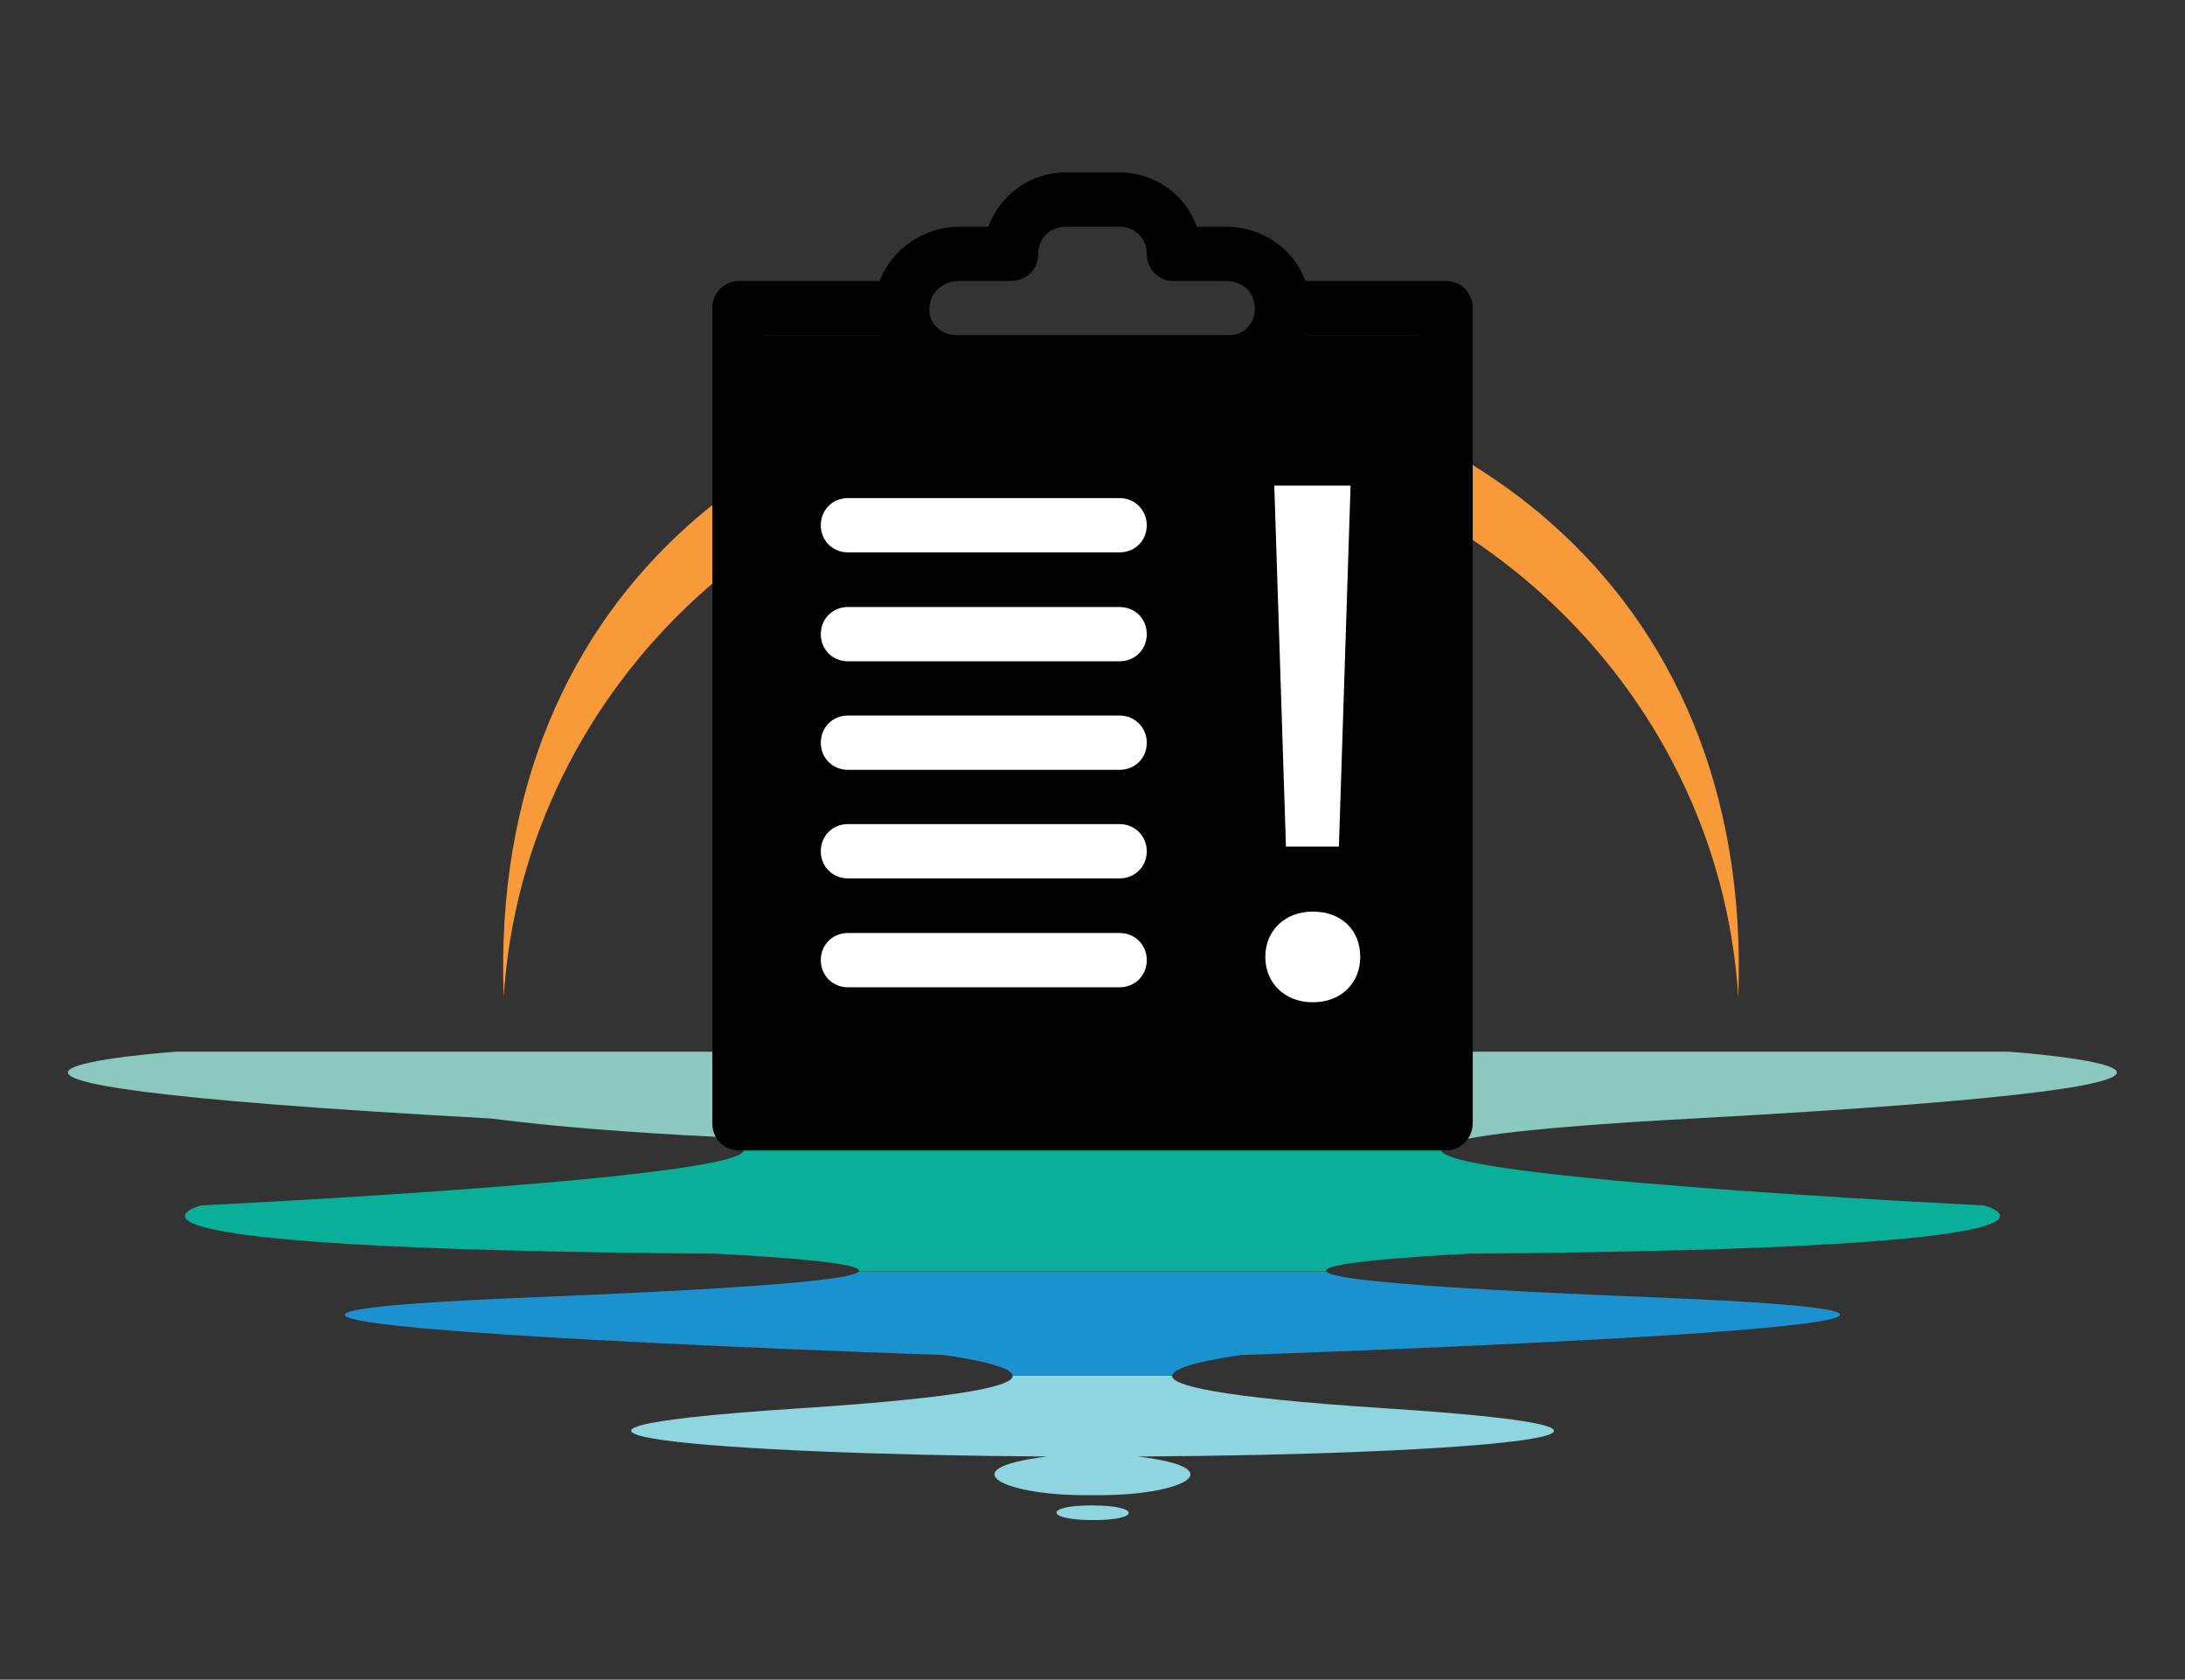
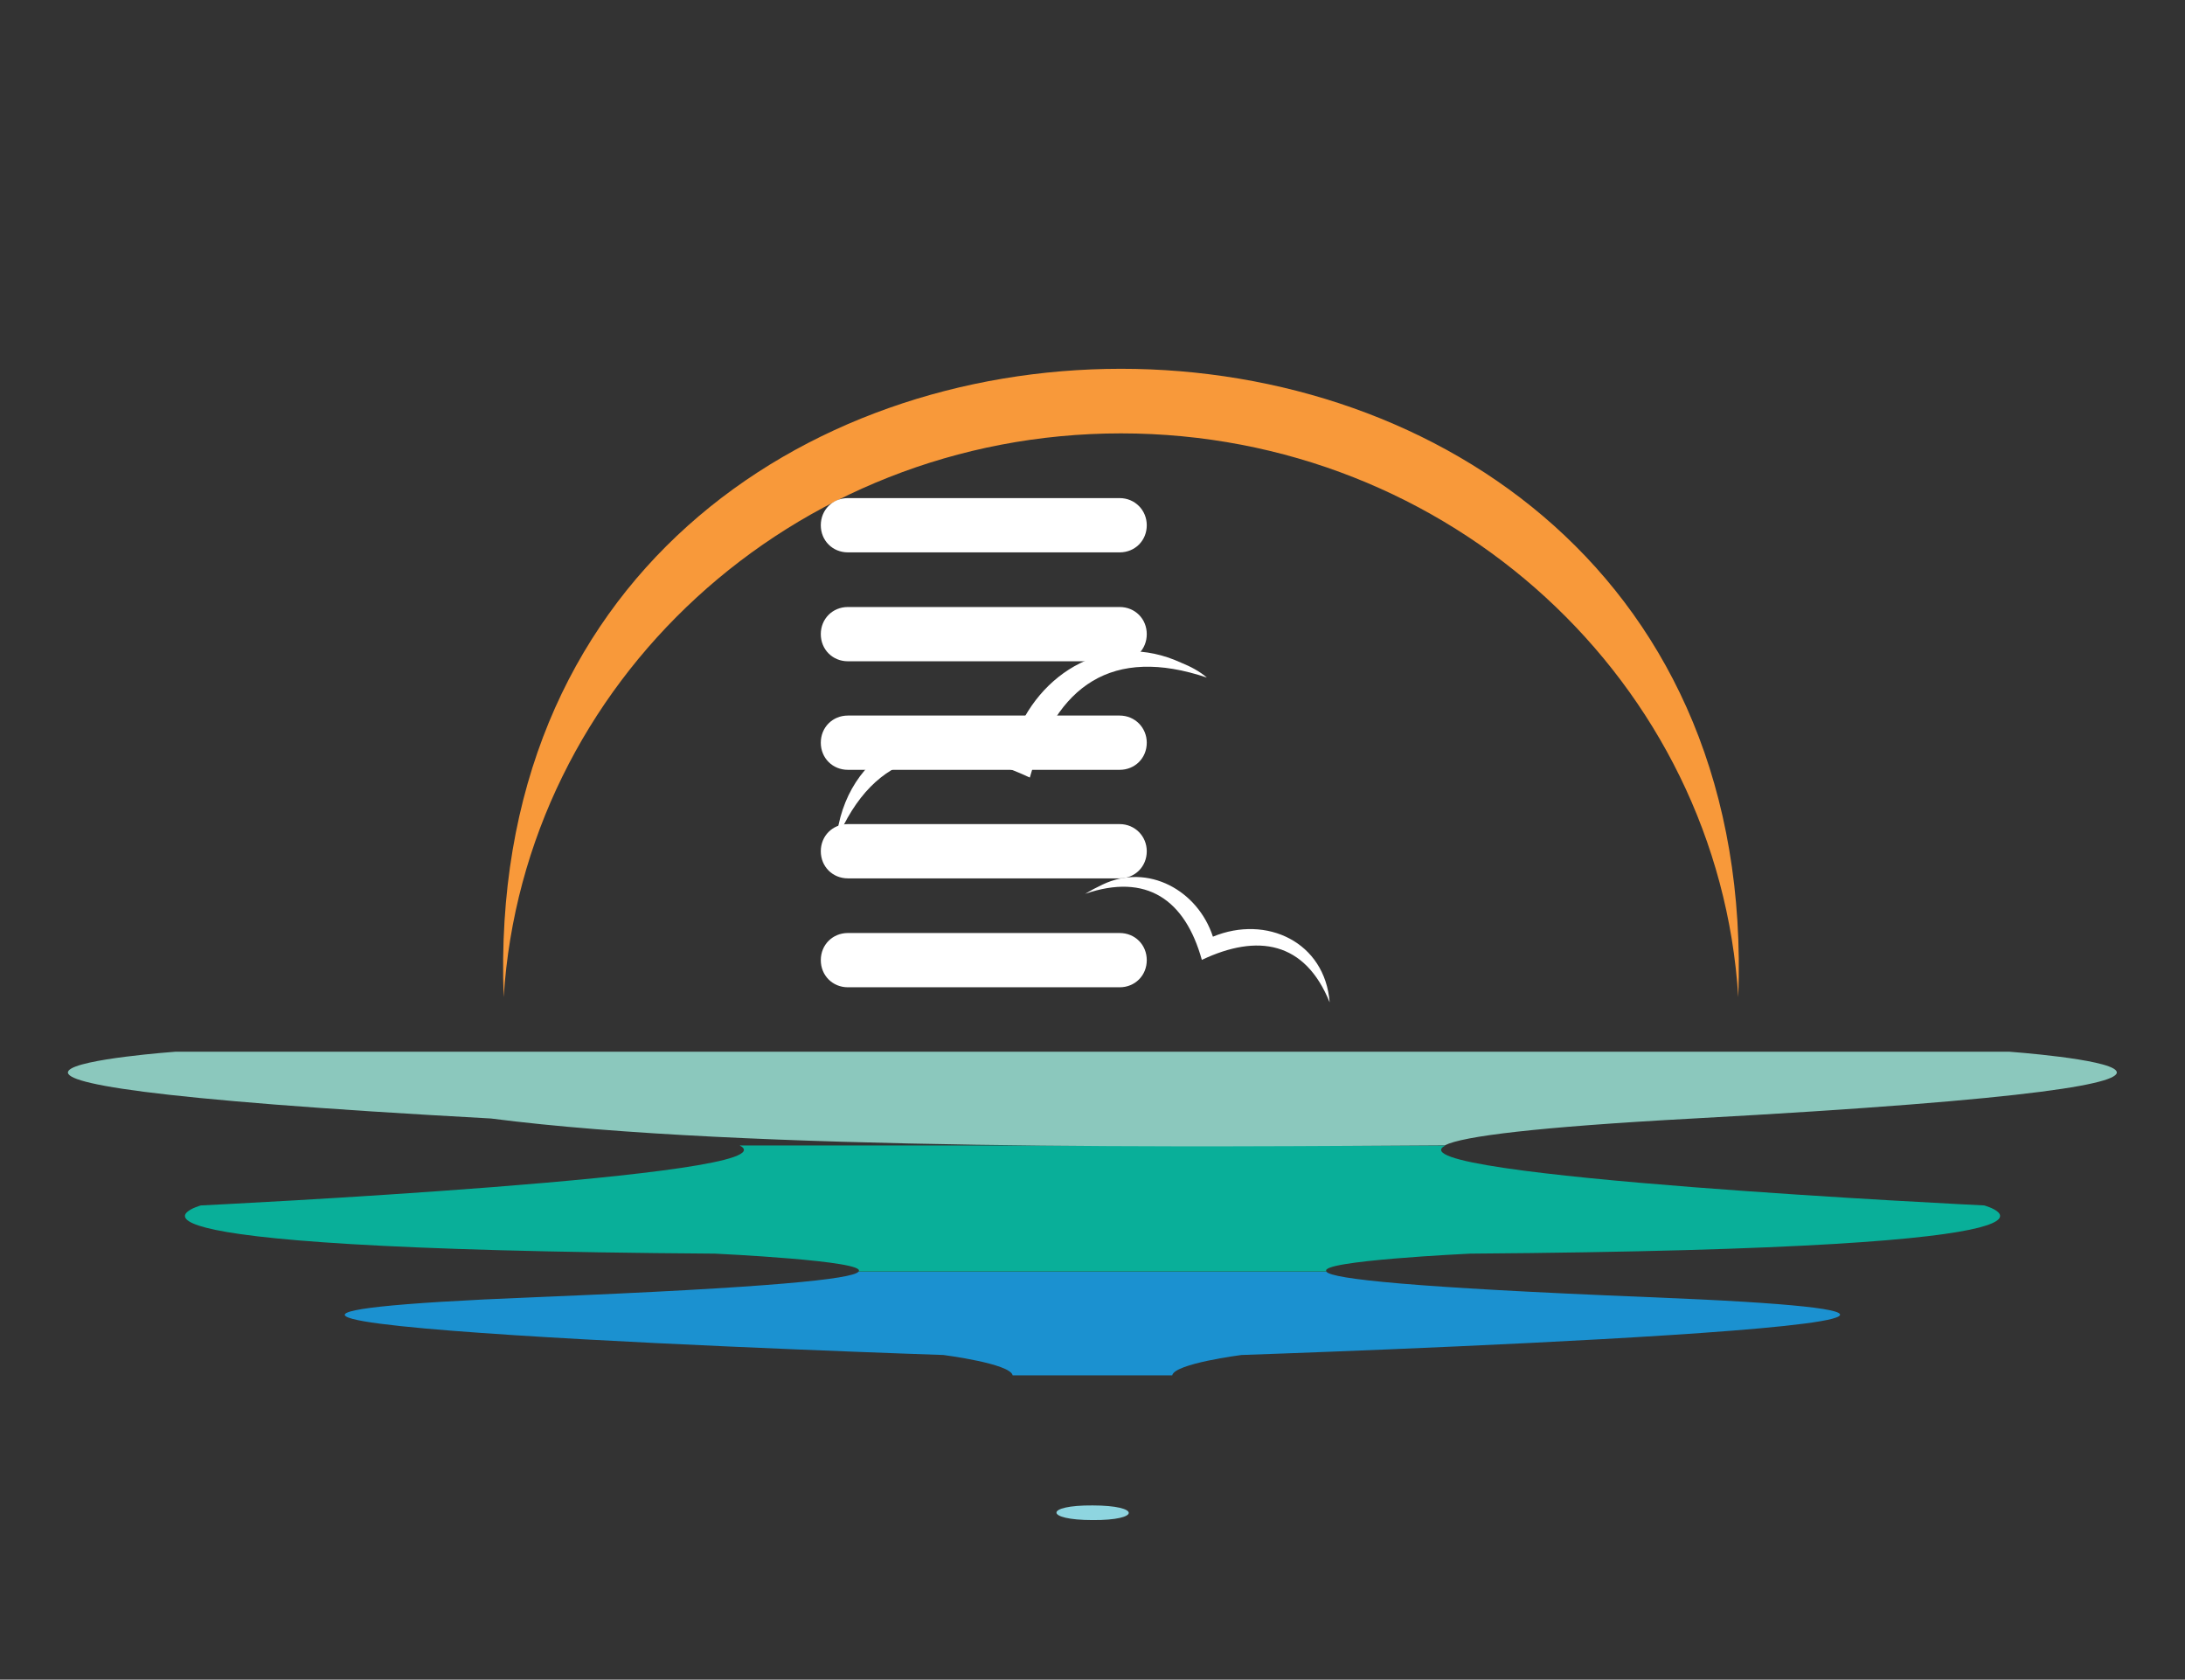
<svg xmlns="http://www.w3.org/2000/svg" version="1.1" id="Layer_1" x="0px" y="0px" viewBox="0 0 612 470.4" style="enable-background:new 0 0 612 470.4;" xml:space="preserve">
  <rect x="0" y="0" width="612" height="470.4" fill="#333333" stroke="none" />
  <style type="text/css">
	.st0{fill:#FFFFFF;}
	.st1{fill:#8ED5E0;}
	.st2{fill:#1B91D0;}
	.st3{fill:#09AF99;}
	.st4{fill:#8BC8BD;}
	.st5{fill:#F8993A;}
	.st6{fill:#010101;}
	.st7{fill:#FFFFFF;stroke:#000000;stroke-miterlimit:10;}
</style>
  <g id="g20" transform="translate(227.745,335.864)">
    <path id="path22" class="st0" d="M103-150.3c-19.9-9.1-40,2.3-46.9,22.2c-23.3-9.3-47.2,2-49.7,28c10.8-26.1,30.3-29.2,54.3-18   c7.3-25.9,23.1-36.9,49.6-28C108.2-147.9,105.7-149.2,103-150.3" />
  </g>
  <g id="g24" transform="translate(222.426,320.328)">
    <path id="path26" class="st0" d="M86.4-72.6c12.8-6.1,26.7,1.7,30.9,14.6c15-6.2,31.4,1.5,32.7,18.4c-6.9-17.1-20.2-19.3-35.8-11.9   c-4.7-16.9-15.5-24.4-32.7-18.5C83-70.9,84.7-71.8,86.4-72.6" />
  </g>
  <g id="g28" transform="translate(201.819,283.721)">
-     <path id="path30" class="st1" d="M22.1,110.7c-99.9,6.5-23.9,12.9,69.4,13.5c-28.2,3.4-11.6,11.3,12.7,10.8   c24.2,0.5,40.8-7.4,12.7-10.8c93.3-0.5,169.3-7,69.4-13.5c-47.7-3.1-60.2-6.5-59.8-9.2H81.8C82.3,104.2,69.8,107.6,22.1,110.7" />
-   </g>
+     </g>
  <g id="g32" transform="translate(221.731,276.914)">
    <path id="path34" class="st1" d="M84.3,144.7c-13.5-0.1-13.5,4.1,0,4.1C97.8,148.9,97.8,144.7,84.3,144.7" />
  </g>
  <g id="g36" transform="translate(183.931,291.483)">
    <path id="path38" class="st2" d="M-33.8,71.8C-202.2,78.6,80.3,88,80.3,88s18.8,2.4,19.4,5.7h44.7c0.6-3.3,19.4-5.7,19.4-5.7   s282.5-9.5,114.1-16.2c-66.8-2.7-88.5-5.1-90.3-7.1H56.5C54.7,66.7,33,69.1-33.8,71.8" />
  </g>
  <g id="g40" transform="translate(161.157,297.896)">
    <path id="path42" class="st3" d="M-104.9,39.7c0,0-43.9,12.2,144,13.5c0,0,43,2,40.2,5h131.1c-2.8-3,40.2-5,40.2-5   c187.9-1.4,144-13.5,144-13.5s-167.9-8.1-150.9-16.8H46C63,31.6-104.9,39.7-104.9,39.7" />
  </g>
  <g id="g44" transform="translate(284.021,308.649)">
    <path id="path46" class="st4" d="M278.8-14.1c-133.8,0-379.9,0-513.7,0c0,0-109.2,7.9,88.4,18.7c71.1,9.2,201.8,7.9,267.2,7.5   c4.9-2.5,25.3-5.1,69.6-7.5C388-6.2,278.8-14.1,278.8-14.1" />
  </g>
  <g id="g48" transform="translate(223.678,351.873)">
    <path id="path50" class="st5" d="M90.3-230.5c92.1,0,167.4,69.8,172.9,157.9c8.8-234.7-354.7-234.6-345.8,0   C-77-160.6-1.7-230.5,90.3-230.5" />
  </g>
  <g>
    <g>
-       <rect x="211.1" y="93.9" class="st6" width="189" height="219.3" />
-       <path class="st6" d="M412.5,314.5V86.3c0-4.3-3.3-7.6-7.6-7.6h-39.3c-3-8.8-11.9-15.2-22.2-15.2h-8.2c-3-8.8-11.6-15.2-21.6-15.2    h-15.2c-10,0-18.3,6.4-21.6,15.2h-8.2c-10,0-18.9,6.4-22.2,15.2h-39.3c-4.3,0-7.6,3.3-7.6,7.6v228.3c0,4.3,3.3,7.6,7.6,7.6h197.8    C409.2,322.2,412.5,318.8,412.5,314.5z M268.6,78.7h14.6c4.3,0,7.6-3.3,7.6-7.6s3.3-7.6,7.6-7.6h15.2c4.3,0,7.6,3.3,7.6,7.6    s3.3,7.6,7.6,7.6h14.6c4,0,7.3,2.4,7.9,6.1c0.6,3.3-0.6,5.5-1.5,6.4c-1.2,1.8-3.3,2.7-5.8,2.7H268c-2.1,0-4.3-0.9-5.8-2.4    c-1.5-1.5-2.1-3.7-1.8-5.8C260.7,81.7,264.3,78.7,268.6,78.7z M397.3,306.9H214.7V93.9h31.7c0.9,2.7,2.4,5.5,4.6,7.6    c4.3,4.9,10.3,7.6,17,7.6H344c7,0,13.4-3,17.7-8.2c1.8-2.1,3-4.3,4-7h31.7V306.9z" />
      <g>
        <path class="st0" d="M313.6,139.5h-76.1c-4.3,0-7.6,3.3-7.6,7.6c0,4.3,3.3,7.6,7.6,7.6h76.1c4.3,0,7.6-3.3,7.6-7.6     C321.2,142.9,317.9,139.5,313.6,139.5z" />
        <path class="st0" d="M313.6,170h-76.1c-4.3,0-7.6,3.3-7.6,7.6c0,4.3,3.3,7.6,7.6,7.6h76.1c4.3,0,7.6-3.3,7.6-7.6     C321.2,173.3,317.9,170,313.6,170z" />
        <path class="st0" d="M313.6,200.4h-76.1c-4.3,0-7.6,3.3-7.6,7.6c0,4.3,3.3,7.6,7.6,7.6h76.1c4.3,0,7.6-3.3,7.6-7.6     C321.2,203.8,317.9,200.4,313.6,200.4z" />
        <path class="st0" d="M313.6,230.8h-76.1c-4.3,0-7.6,3.3-7.6,7.6c0,4.3,3.3,7.6,7.6,7.6h76.1c4.3,0,7.6-3.3,7.6-7.6     C321.2,234.2,317.9,230.8,313.6,230.8z" />
        <path class="st0" d="M313.6,261.3h-76.1c-4.3,0-7.6,3.3-7.6,7.6s3.3,7.6,7.6,7.6h76.1c4.3,0,7.6-3.3,7.6-7.6     S317.9,261.3,313.6,261.3z" />
      </g>
    </g>
    <g>
-       <path class="st7" d="M353.9,268c0-7.7,5.8-13.2,13.8-13.2c8.4,0,13.8,5.5,13.8,13.2c0,7.4-5.4,13.2-13.8,13.2    C359.5,281.2,353.9,275.5,353.9,268z M359.7,237.6l-3.3-102.1h22.4l-3.3,102.1H359.7z" />
-     </g>
+       </g>
  </g>
</svg>